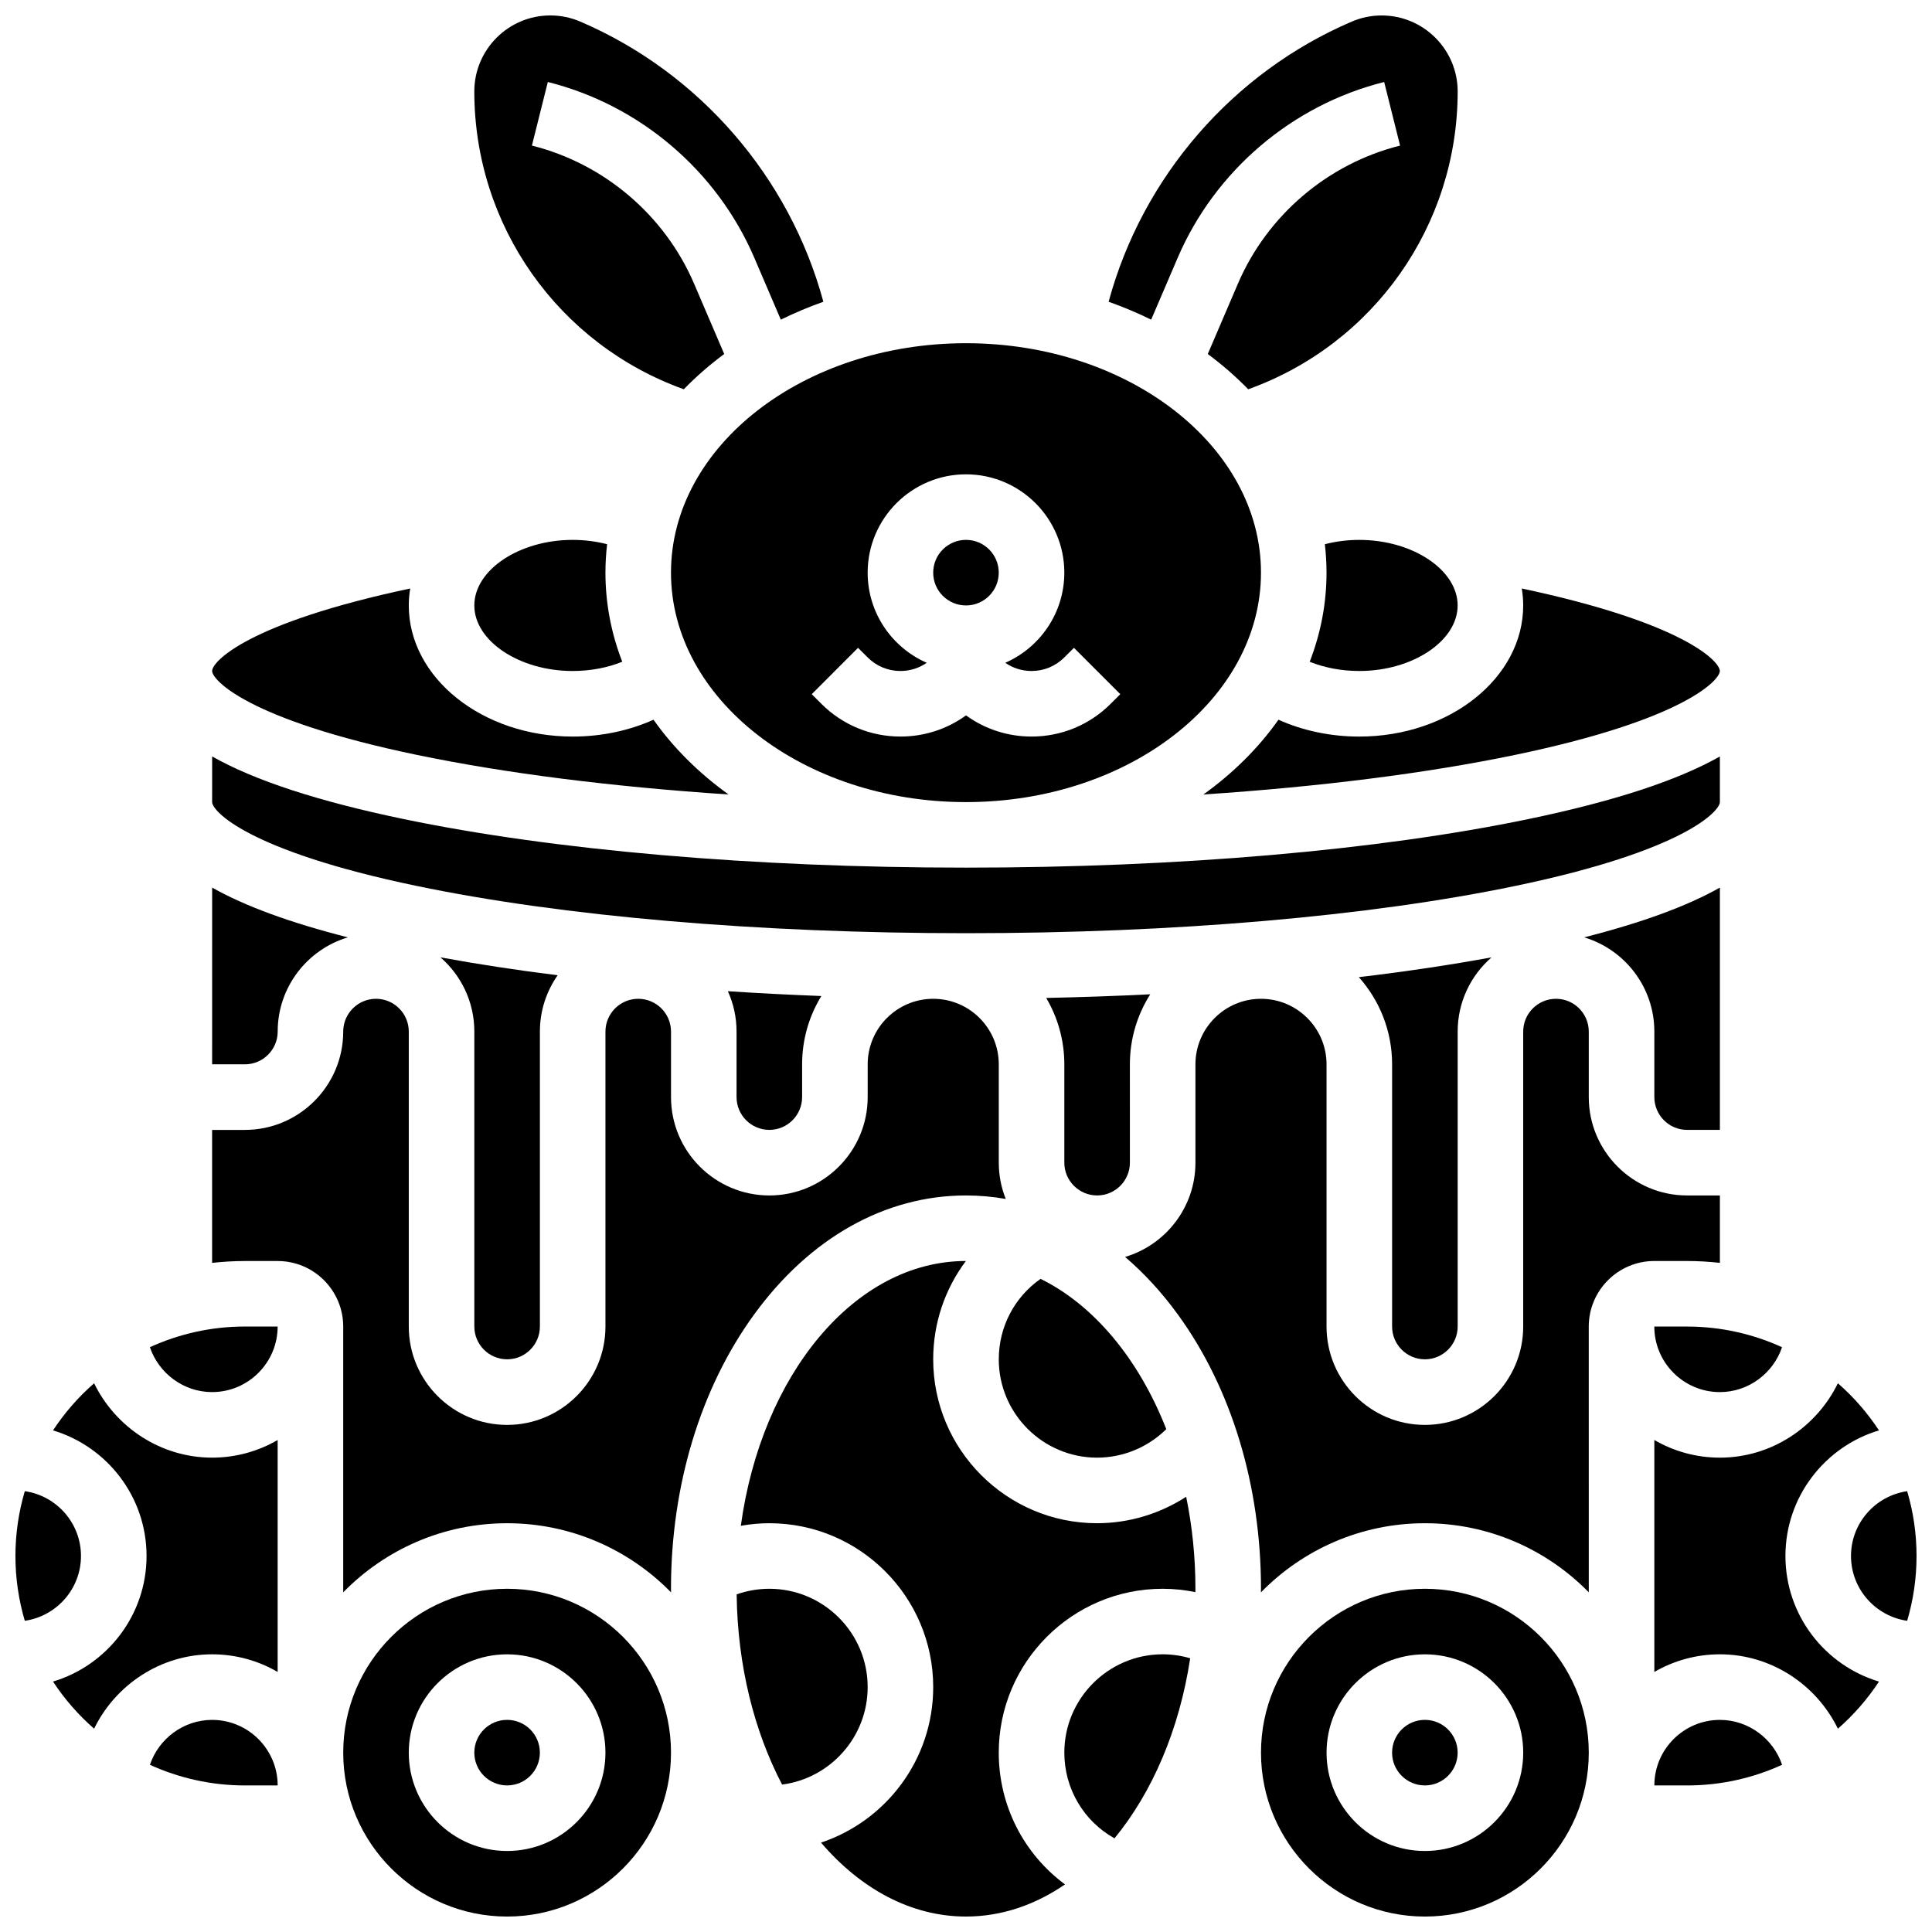
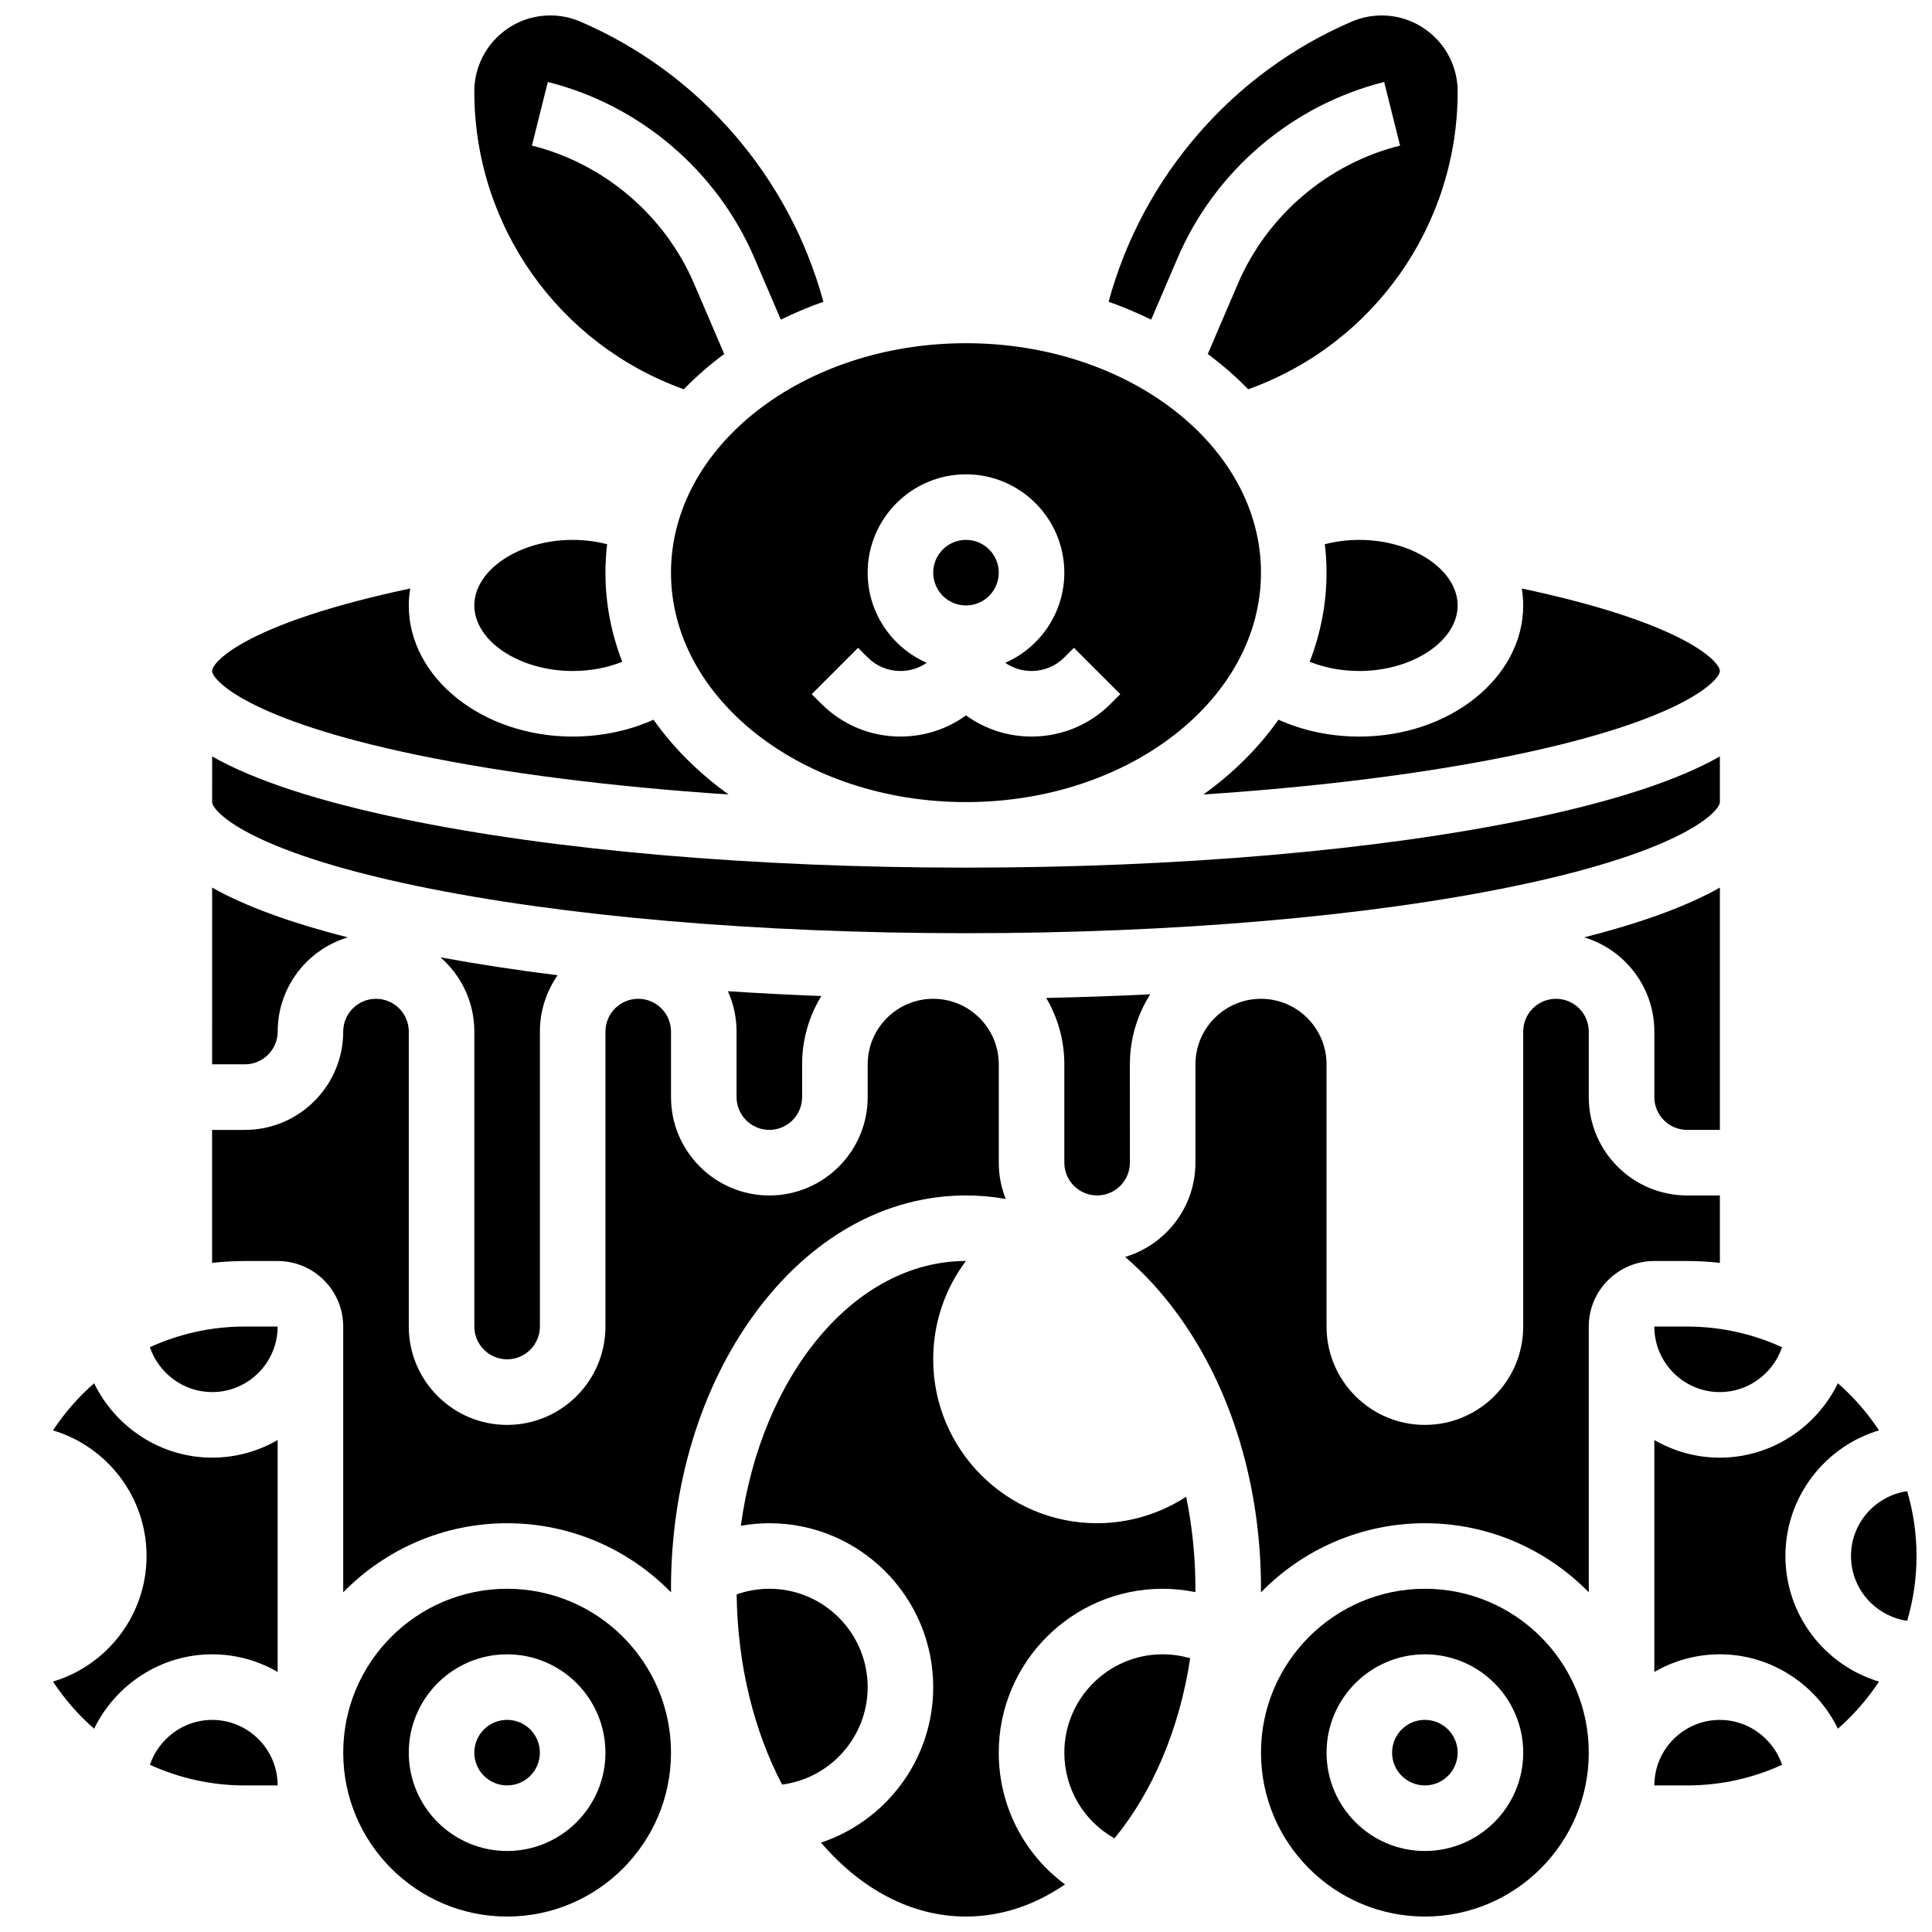
<svg xmlns="http://www.w3.org/2000/svg" width="800px" height="800px" version="1.1" viewBox="144 144 512 512">
  <defs>
    <clipPath id="g">
      <path d="m437 148.09h94v99.906h-94z" />
    </clipPath>
    <clipPath id="f">
      <path d="m269 148.09h94v99.906h-94z" />
    </clipPath>
    <clipPath id="e">
      <path d="m148.09 539h17.906v35h-17.906z" />
    </clipPath>
    <clipPath id="d">
      <path d="m478 565h88v86.902h-88z" />
    </clipPath>
    <clipPath id="c">
      <path d="m340 478h121v173.9h-121z" />
    </clipPath>
    <clipPath id="b">
      <path d="m634 539h17.902v35h-17.902z" />
    </clipPath>
    <clipPath id="a">
      <path d="m234 565h88v86.902h-88z" />
    </clipPath>
  </defs>
  <path d="m443.43 426.06c0-6.82 1.984-13.184 5.394-18.559-9.031 0.445-18.234 0.77-27.566 0.965 3.043 5.164 4.801 11.176 4.801 17.594v26.059c0 4.789 3.898 8.688 8.688 8.688 4.789 0 8.688-3.898 8.688-8.688z" />
-   <path d="m419.76 482.91c-6.91 4.84-11.074 12.707-11.074 21.324 0 14.367 11.691 26.059 26.059 26.059 6.898 0 13.488-2.769 18.332-7.555-7.246-18.496-19.094-32.824-33.316-39.828z" />
-   <path d="m521.61 504.23c4.789 0 8.688-3.898 8.688-8.688v-78.176c0-7.84 3.484-14.875 8.977-19.656-10.949 2.012-22.727 3.766-35.168 5.246 5.477 6.144 8.816 14.238 8.816 23.098v69.492c0 4.789 3.894 8.684 8.688 8.684z" />
  <path d="m254.36 378.77c38.812 8.086 90.535 12.539 145.64 12.539s106.83-4.453 145.64-12.539c44.957-9.363 54.145-19.898 54.145-22.207v-12.09c-11.277 6.375-28.086 11.871-50.602 16.562-39.941 8.316-92.922 12.898-149.18 12.898s-109.25-4.582-149.18-12.902c-22.52-4.691-39.328-10.184-50.602-16.562l-0.004 12.094c0 2.309 9.191 12.844 54.145 22.207z" />
  <path d="m347.88 443.43c4.789 0 8.688-3.898 8.688-8.688v-8.688c0-6.625 1.867-12.824 5.098-18.098-8.402-0.32-16.672-0.746-24.773-1.277 1.473 3.266 2.301 6.879 2.301 10.688v17.371c0.004 4.797 3.898 8.691 8.688 8.691z" />
  <path d="m217.59 417.37c0-11.773 7.848-21.742 18.59-24.961-15.316-3.898-27.281-8.281-35.961-13.188l-0.004 46.836h8.688c4.789 0 8.688-3.898 8.688-8.688z" />
  <path d="m278.39 504.23c4.789 0 8.688-3.898 8.688-8.688v-78.176c0-5.543 1.746-10.684 4.707-14.91-10.934-1.371-21.32-2.957-31.055-4.746 5.488 4.781 8.973 11.816 8.973 19.656v78.176c0 4.793 3.898 8.688 8.688 8.688z" />
  <path d="m254.36 344.03c23.531 4.902 51.816 8.469 82.719 10.516-7.879-5.652-14.621-12.348-19.891-19.816-6.465 2.91-13.816 4.469-21.422 4.469-23.949 0-43.434-15.586-43.434-34.746 0-1.523 0.137-3.023 0.375-4.496-43.074 9.141-52.492 19.355-52.492 21.867 0 2.309 9.191 12.844 54.145 22.207z" />
  <path d="m295.76 321.82c4.703 0 9.191-0.855 13.145-2.449-2.891-7.453-4.457-15.383-4.457-23.609 0-2.543 0.152-5.059 0.445-7.539-2.902-0.75-5.977-1.148-9.133-1.148-14.125 0-26.059 7.957-26.059 17.371 0 9.422 11.934 17.375 26.059 17.375z" />
  <path d="m504.23 321.82c14.125 0 26.059-7.957 26.059-17.371 0-9.418-11.934-17.371-26.059-17.371-3.152 0-6.231 0.398-9.133 1.148 0.293 2.481 0.445 4.996 0.445 7.539 0 8.227-1.566 16.156-4.457 23.609 3.953 1.59 8.441 2.445 13.145 2.445z" />
  <path d="m504.23 339.2c-7.606 0-14.957-1.555-21.422-4.469-5.273 7.473-12.012 14.164-19.891 19.816 30.902-2.051 59.188-5.613 82.719-10.516 44.957-9.363 54.145-19.898 54.145-22.207 0-2.512-9.418-12.727-52.492-21.867 0.238 1.473 0.375 2.973 0.375 4.496 0 19.156-19.484 34.746-43.434 34.746z" />
  <path d="m591.1 443.43h8.688v-64.211c-8.68 4.906-20.645 9.293-35.961 13.188 10.738 3.223 18.59 13.191 18.59 24.965v17.371c0 4.793 3.894 8.688 8.684 8.688z" />
  <g clip-path="url(#g)">
    <path d="m456.09 212.34c9.898-23.094 30.355-40.516 54.73-46.609l4.215 16.852c-19.141 4.785-35.203 18.469-42.977 36.602l-7.984 18.633c3.875 2.871 7.457 5.996 10.715 9.344 33.277-11.953 55.508-43.414 55.508-78.918 0-11.109-9.035-20.145-20.141-20.145-2.742 0-5.414 0.547-7.934 1.629-31.539 13.516-55.484 41.172-64.426 74.242 3.898 1.379 7.664 2.965 11.277 4.742z" />
  </g>
  <path d="m408.68 295.76c0 4.797-3.887 8.688-8.684 8.688-4.801 0-8.688-3.891-8.688-8.688s3.887-8.688 8.688-8.688c4.797 0 8.684 3.891 8.684 8.688" />
  <g clip-path="url(#f)">
    <path d="m325.21 247.16c3.258-3.348 6.84-6.477 10.715-9.344l-7.984-18.633c-7.769-18.133-23.836-31.816-42.977-36.602l4.215-16.852c24.375 6.094 44.832 23.516 54.73 46.609l7.016 16.371c3.613-1.773 7.375-3.359 11.277-4.742-8.945-33.074-32.887-60.73-64.426-74.246-2.519-1.082-5.191-1.629-7.934-1.629-11.109 0-20.145 9.035-20.145 20.145 0 35.504 22.23 66.965 55.512 78.922z" />
  </g>
  <g clip-path="url(#e)">
-     <path d="m165.46 556.35c0-8.734-6.484-15.961-14.887-17.176-1.605 5.453-2.484 11.215-2.484 17.176 0 5.965 0.879 11.723 2.484 17.176 8.402-1.215 14.887-8.441 14.887-17.176z" />
-   </g>
+     </g>
  <path d="m321.82 295.76c0 33.527 35.07 60.805 78.176 60.805 43.105 0 78.176-27.277 78.176-60.805 0-33.527-35.07-60.805-78.176-60.805-43.105 0-78.176 27.277-78.176 60.805zm49.574 19.918 2.543 2.543c2.32 2.32 5.406 3.598 8.688 3.598 2.527 0 4.934-0.766 6.969-2.172-9.203-4.027-15.656-13.215-15.656-23.887 0-14.367 11.691-26.059 26.059-26.059 14.371 0 26.059 11.691 26.059 26.059 0 10.672-6.449 19.859-15.656 23.887 2.035 1.41 4.441 2.172 6.969 2.172 3.281 0 6.367-1.277 8.688-3.598l2.547-2.543 12.285 12.285-2.547 2.543c-5.602 5.602-13.051 8.688-20.969 8.688-6.324 0-12.352-1.969-17.371-5.613-5.023 3.644-11.047 5.613-17.371 5.613-7.922 0-15.367-3.086-20.969-8.688l-2.543-2.543z" />
  <path d="m582.41 495.55c0 9.578 7.793 17.371 17.371 17.371 7.598 0 14.16-5.012 16.477-11.898-7.672-3.5-16.191-5.473-25.164-5.473z" />
  <path d="m426.06 608.47c0 9.602 5.18 18.176 13.289 22.711 9.98-12.137 17.191-28.785 20.066-47.723-2.359-0.688-4.82-1.051-7.297-1.051-14.371 0.004-26.059 11.691-26.059 26.062z" />
  <g clip-path="url(#d)">
    <path d="m521.61 565.04c-23.949 0-43.434 19.484-43.434 43.434 0 23.949 19.484 43.434 43.434 43.434s43.434-19.484 43.434-43.434c-0.004-23.949-19.488-43.434-43.434-43.434zm0 69.492c-14.371 0-26.059-11.691-26.059-26.059 0-14.367 11.691-26.059 26.059-26.059 14.371 0 26.059 11.691 26.059 26.059 0 14.367-11.691 26.059-26.059 26.059z" />
  </g>
  <path d="m591.1 478.18c2.938 0 5.832 0.176 8.688 0.492v-17.863h-8.688c-14.371 0-26.059-11.691-26.059-26.059v-17.371c0-4.789-3.898-8.688-8.688-8.688-4.789 0-8.688 3.898-8.688 8.688v78.176c0 14.367-11.691 26.059-26.059 26.059-14.371 0-26.059-11.691-26.059-26.059v-69.492c0-9.578-7.793-17.371-17.371-17.371s-17.371 7.793-17.371 17.371v26.059c0 11.793-7.875 21.777-18.645 24.98 5.035 4.297 9.734 9.402 14 15.273 14.195 19.516 22.016 45.324 22.016 72.668 0 0.32-0.016 0.637-0.016 0.953 11.047-11.297 26.438-18.324 43.449-18.324 17 0 32.387 7.023 43.434 18.309l-0.004-70.43c0-9.578 7.793-17.371 17.371-17.371z" />
  <g clip-path="url(#c)">
    <path d="m434.74 547.67c-23.949 0-43.434-19.484-43.434-43.434 0-9.633 3.137-18.695 8.664-26.059-29.523 0.016-54.184 30.242-59.645 70.172 2.488-0.438 5.012-0.68 7.551-0.68 23.949 0 43.434 19.484 43.434 43.434 0 19.164-12.48 35.457-29.734 41.207 10.48 12.238 23.859 19.594 38.422 19.594 9.391 0 18.293-3.062 26.242-8.516-10.855-8.016-17.559-20.809-17.559-34.914 0-23.949 19.484-43.434 43.434-43.434 2.918 0 5.824 0.309 8.672 0.891 0.004-0.297 0.016-0.59 0.016-0.891 0-8.465-0.867-16.641-2.453-24.383-6.957 4.5-15.141 7.012-23.609 7.012z" />
  </g>
  <path d="m530.29 608.47c0 4.797-3.887 8.684-8.684 8.684-4.801 0-8.688-3.887-8.688-8.684s3.887-8.688 8.688-8.688c4.797 0 8.684 3.891 8.684 8.688" />
  <path d="m599.79 599.79c-9.578 0-17.371 7.793-17.371 17.371h8.688c8.973 0 17.488-1.969 25.164-5.473-2.32-6.887-8.883-11.898-16.48-11.898z" />
  <path d="m200.21 599.79c-7.598 0-14.16 5.012-16.477 11.898 7.676 3.504 16.191 5.473 25.164 5.473h8.688c0-9.578-7.797-17.371-17.375-17.371z" />
  <path d="m617.16 556.35c0-15.699 10.469-28.992 24.789-33.285-3.051-4.644-6.719-8.844-10.891-12.488-5.656 11.629-17.625 19.715-31.27 19.715-6.328 0-12.258-1.707-17.371-4.676v61.469c5.113-2.965 11.047-4.676 17.371-4.676 13.645 0 25.613 8.086 31.273 19.715 4.168-3.644 7.84-7.844 10.891-12.488-14.324-4.293-24.793-17.586-24.793-33.285z" />
  <g clip-path="url(#b)">
    <path d="m649.42 539.18c-8.402 1.211-14.887 8.441-14.887 17.172 0 8.734 6.484 15.961 14.887 17.176 1.609-5.449 2.484-11.211 2.484-17.176 0-5.961-0.875-11.723-2.484-17.172z" />
  </g>
  <path d="m287.07 608.47c0 4.797-3.887 8.684-8.684 8.684s-8.688-3.887-8.688-8.684 3.891-8.688 8.688-8.688 8.684 3.891 8.684 8.688" />
  <g clip-path="url(#a)">
    <path d="m278.39 565.04c-23.949 0-43.434 19.484-43.434 43.434 0 23.949 19.484 43.434 43.434 43.434s43.434-19.484 43.434-43.434c-0.004-23.949-19.488-43.434-43.434-43.434zm0 69.492c-14.371 0-26.059-11.691-26.059-26.059 0-14.367 11.691-26.059 26.059-26.059 14.371 0 26.059 11.691 26.059 26.059 0 14.367-11.691 26.059-26.059 26.059z" />
  </g>
  <path d="m183.73 501.02c2.316 6.887 8.879 11.898 16.477 11.898 9.578 0 17.371-7.793 17.371-17.371h-8.688c-8.969-0.004-17.484 1.969-25.16 5.473z" />
  <path d="m373.94 591.1c0-14.367-11.691-26.059-26.059-26.059-2.965 0-5.894 0.512-8.66 1.484 0.223 18.863 4.66 36.289 12.043 50.406 12.777-1.664 22.676-12.609 22.676-25.832z" />
  <path d="m343.84 492.37c14.805-20.355 34.75-31.562 56.164-31.562 3.559 0 7.07 0.316 10.531 0.926-1.188-2.977-1.848-6.219-1.848-9.613v-26.059c0-9.578-7.793-17.371-17.371-17.371s-17.371 7.793-17.371 17.371v8.688c0 14.367-11.691 26.059-26.059 26.059-14.371 0-26.059-11.691-26.059-26.059v-17.371c0-4.789-3.898-8.688-8.688-8.688-4.789 0-8.688 3.898-8.688 8.688v78.176c0 14.367-11.691 26.059-26.059 26.059-14.371 0-26.059-11.691-26.059-26.059v-78.176c0-4.789-3.898-8.688-8.688-8.688-4.789 0-8.688 3.898-8.688 8.688 0 14.367-11.691 26.059-26.059 26.059h-8.688v35.238c2.852-0.316 5.75-0.492 8.688-0.492h8.688c9.578 0 17.371 7.793 17.371 17.371v70.426c11.047-11.289 26.43-18.309 43.434-18.309 17.012 0 32.402 7.031 43.449 18.324-0.004-0.316-0.02-0.633-0.02-0.953 0-27.344 7.82-53.152 22.016-72.672z" />
  <path d="m168.94 510.58c-4.168 3.644-7.84 7.844-10.891 12.488 14.32 4.293 24.789 17.586 24.789 33.281 0 15.699-10.469 28.992-24.789 33.285 3.051 4.644 6.719 8.844 10.891 12.488 5.66-11.625 17.629-19.711 31.27-19.711 6.328 0 12.258 1.707 17.371 4.676v-61.469c-5.113 2.965-11.043 4.672-17.371 4.672-13.645 0-25.609-8.086-31.27-19.711z" />
</svg>